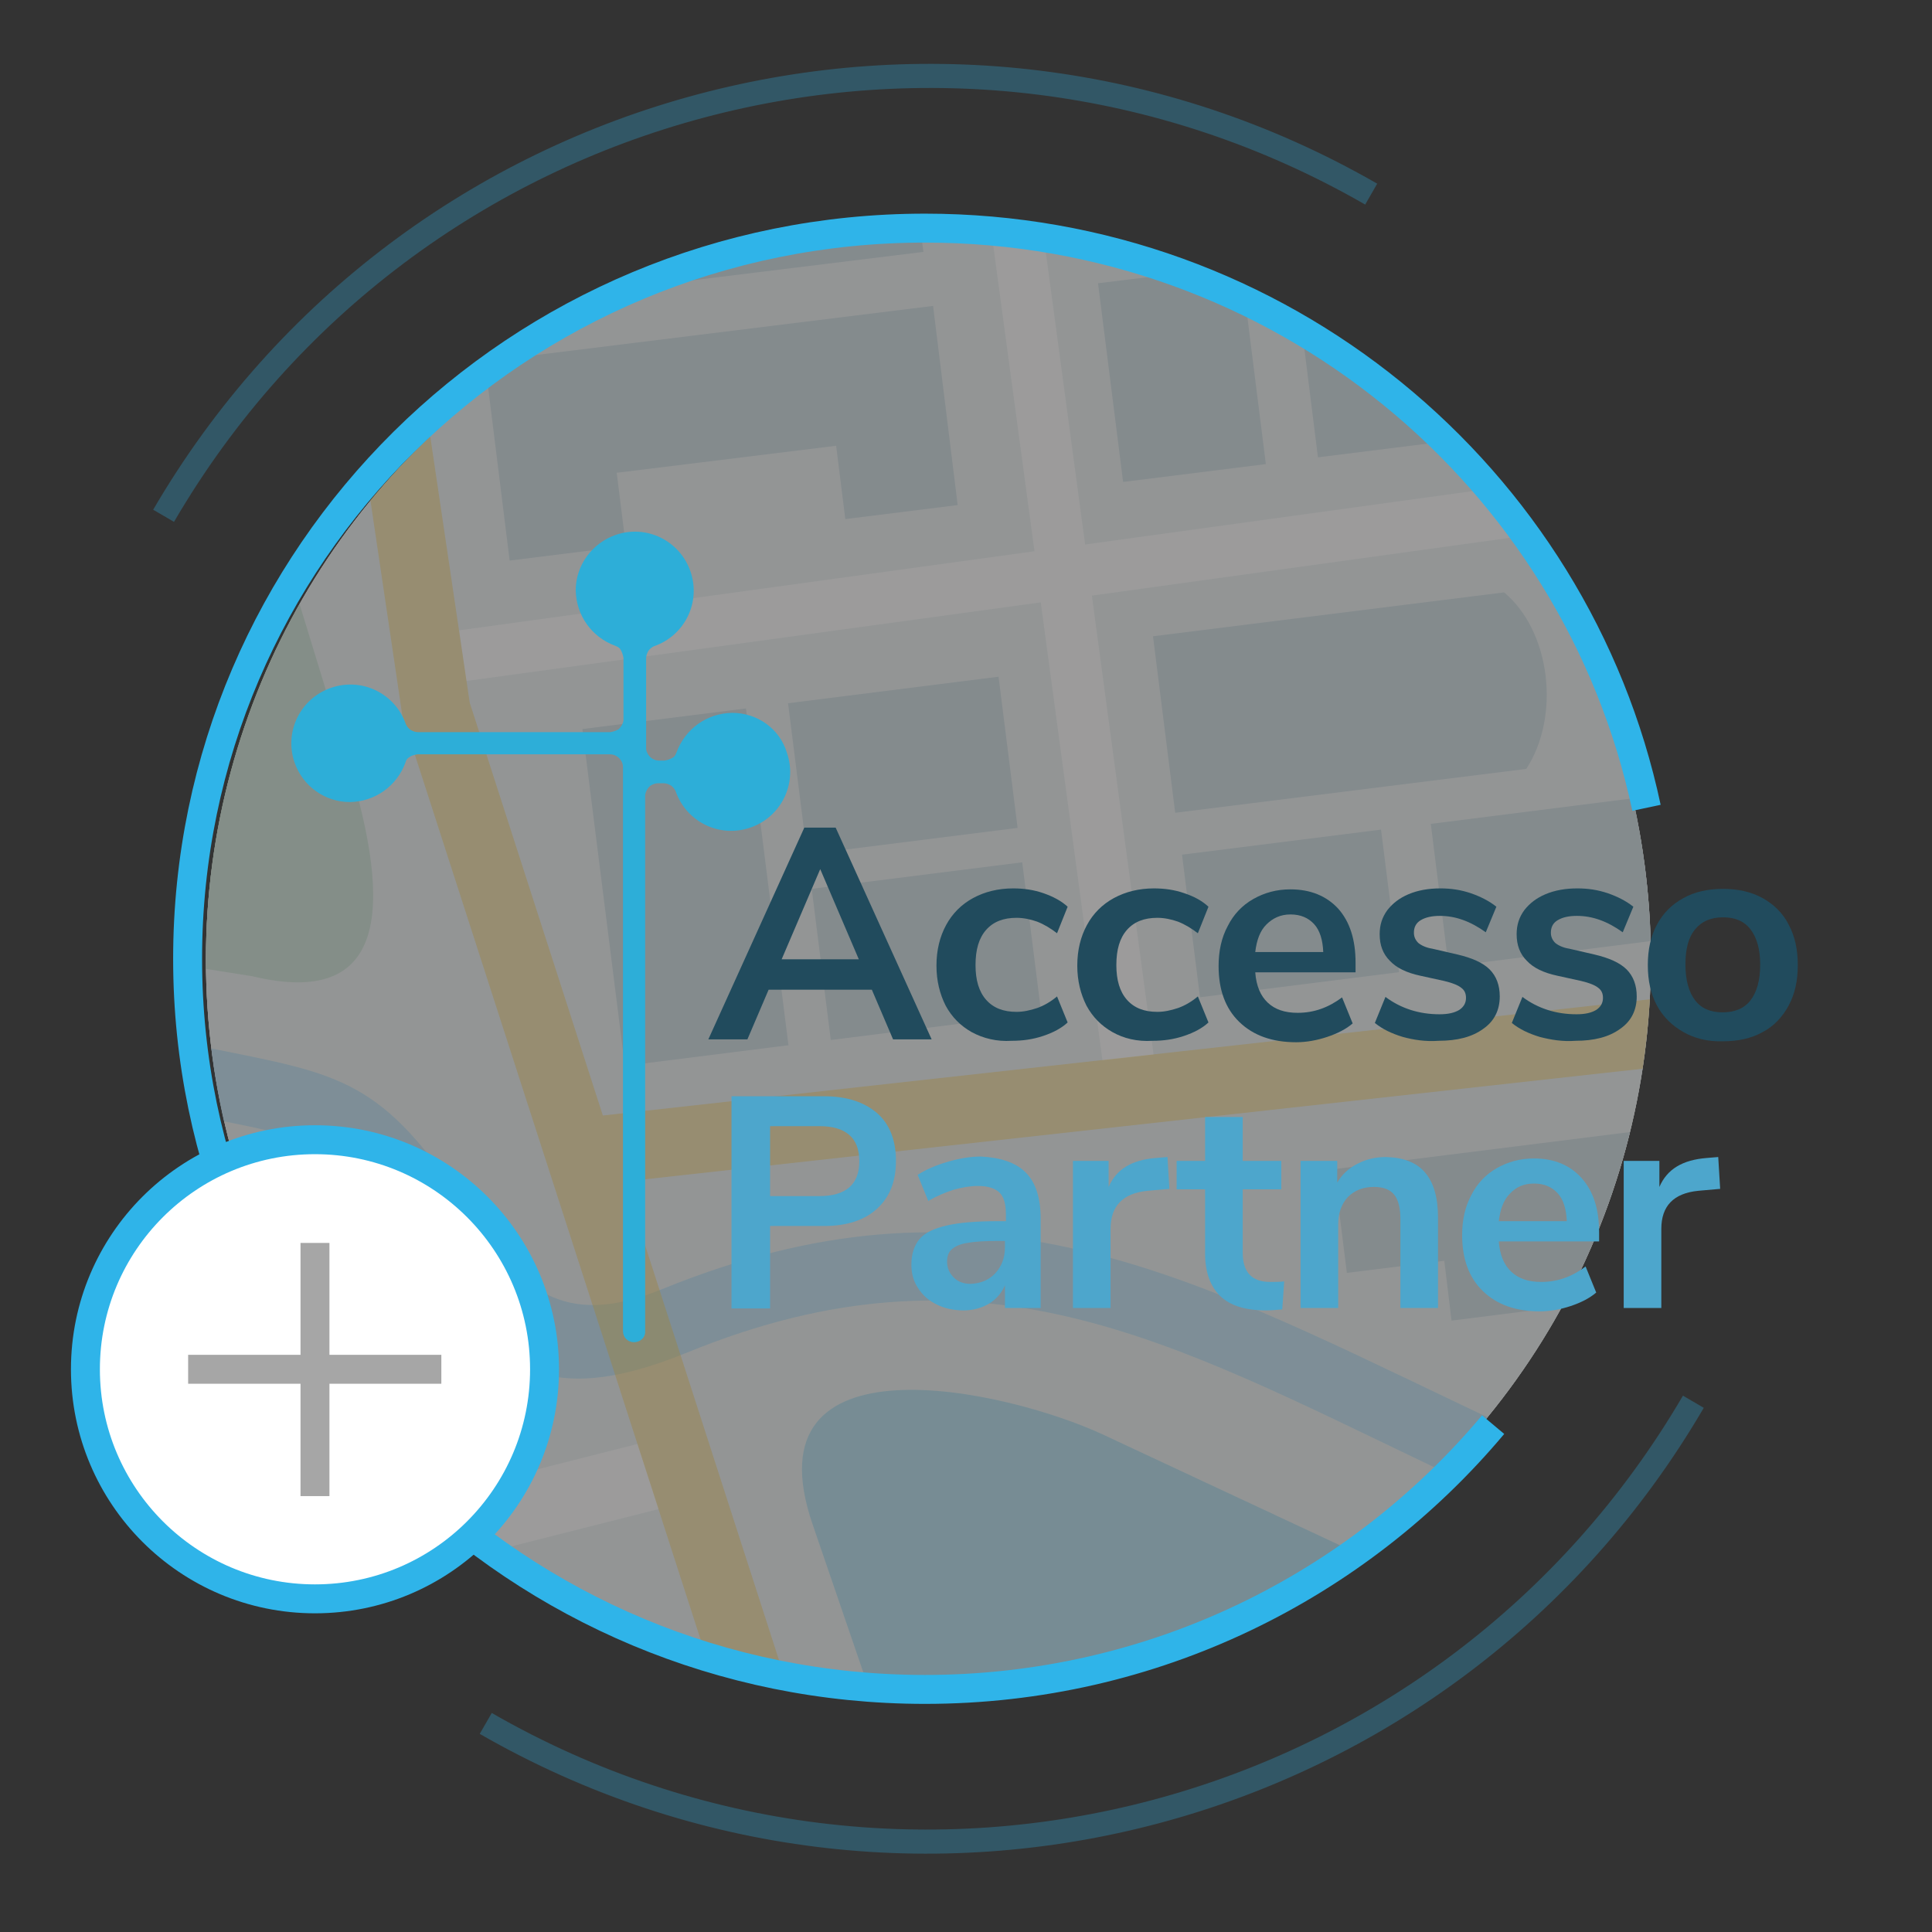
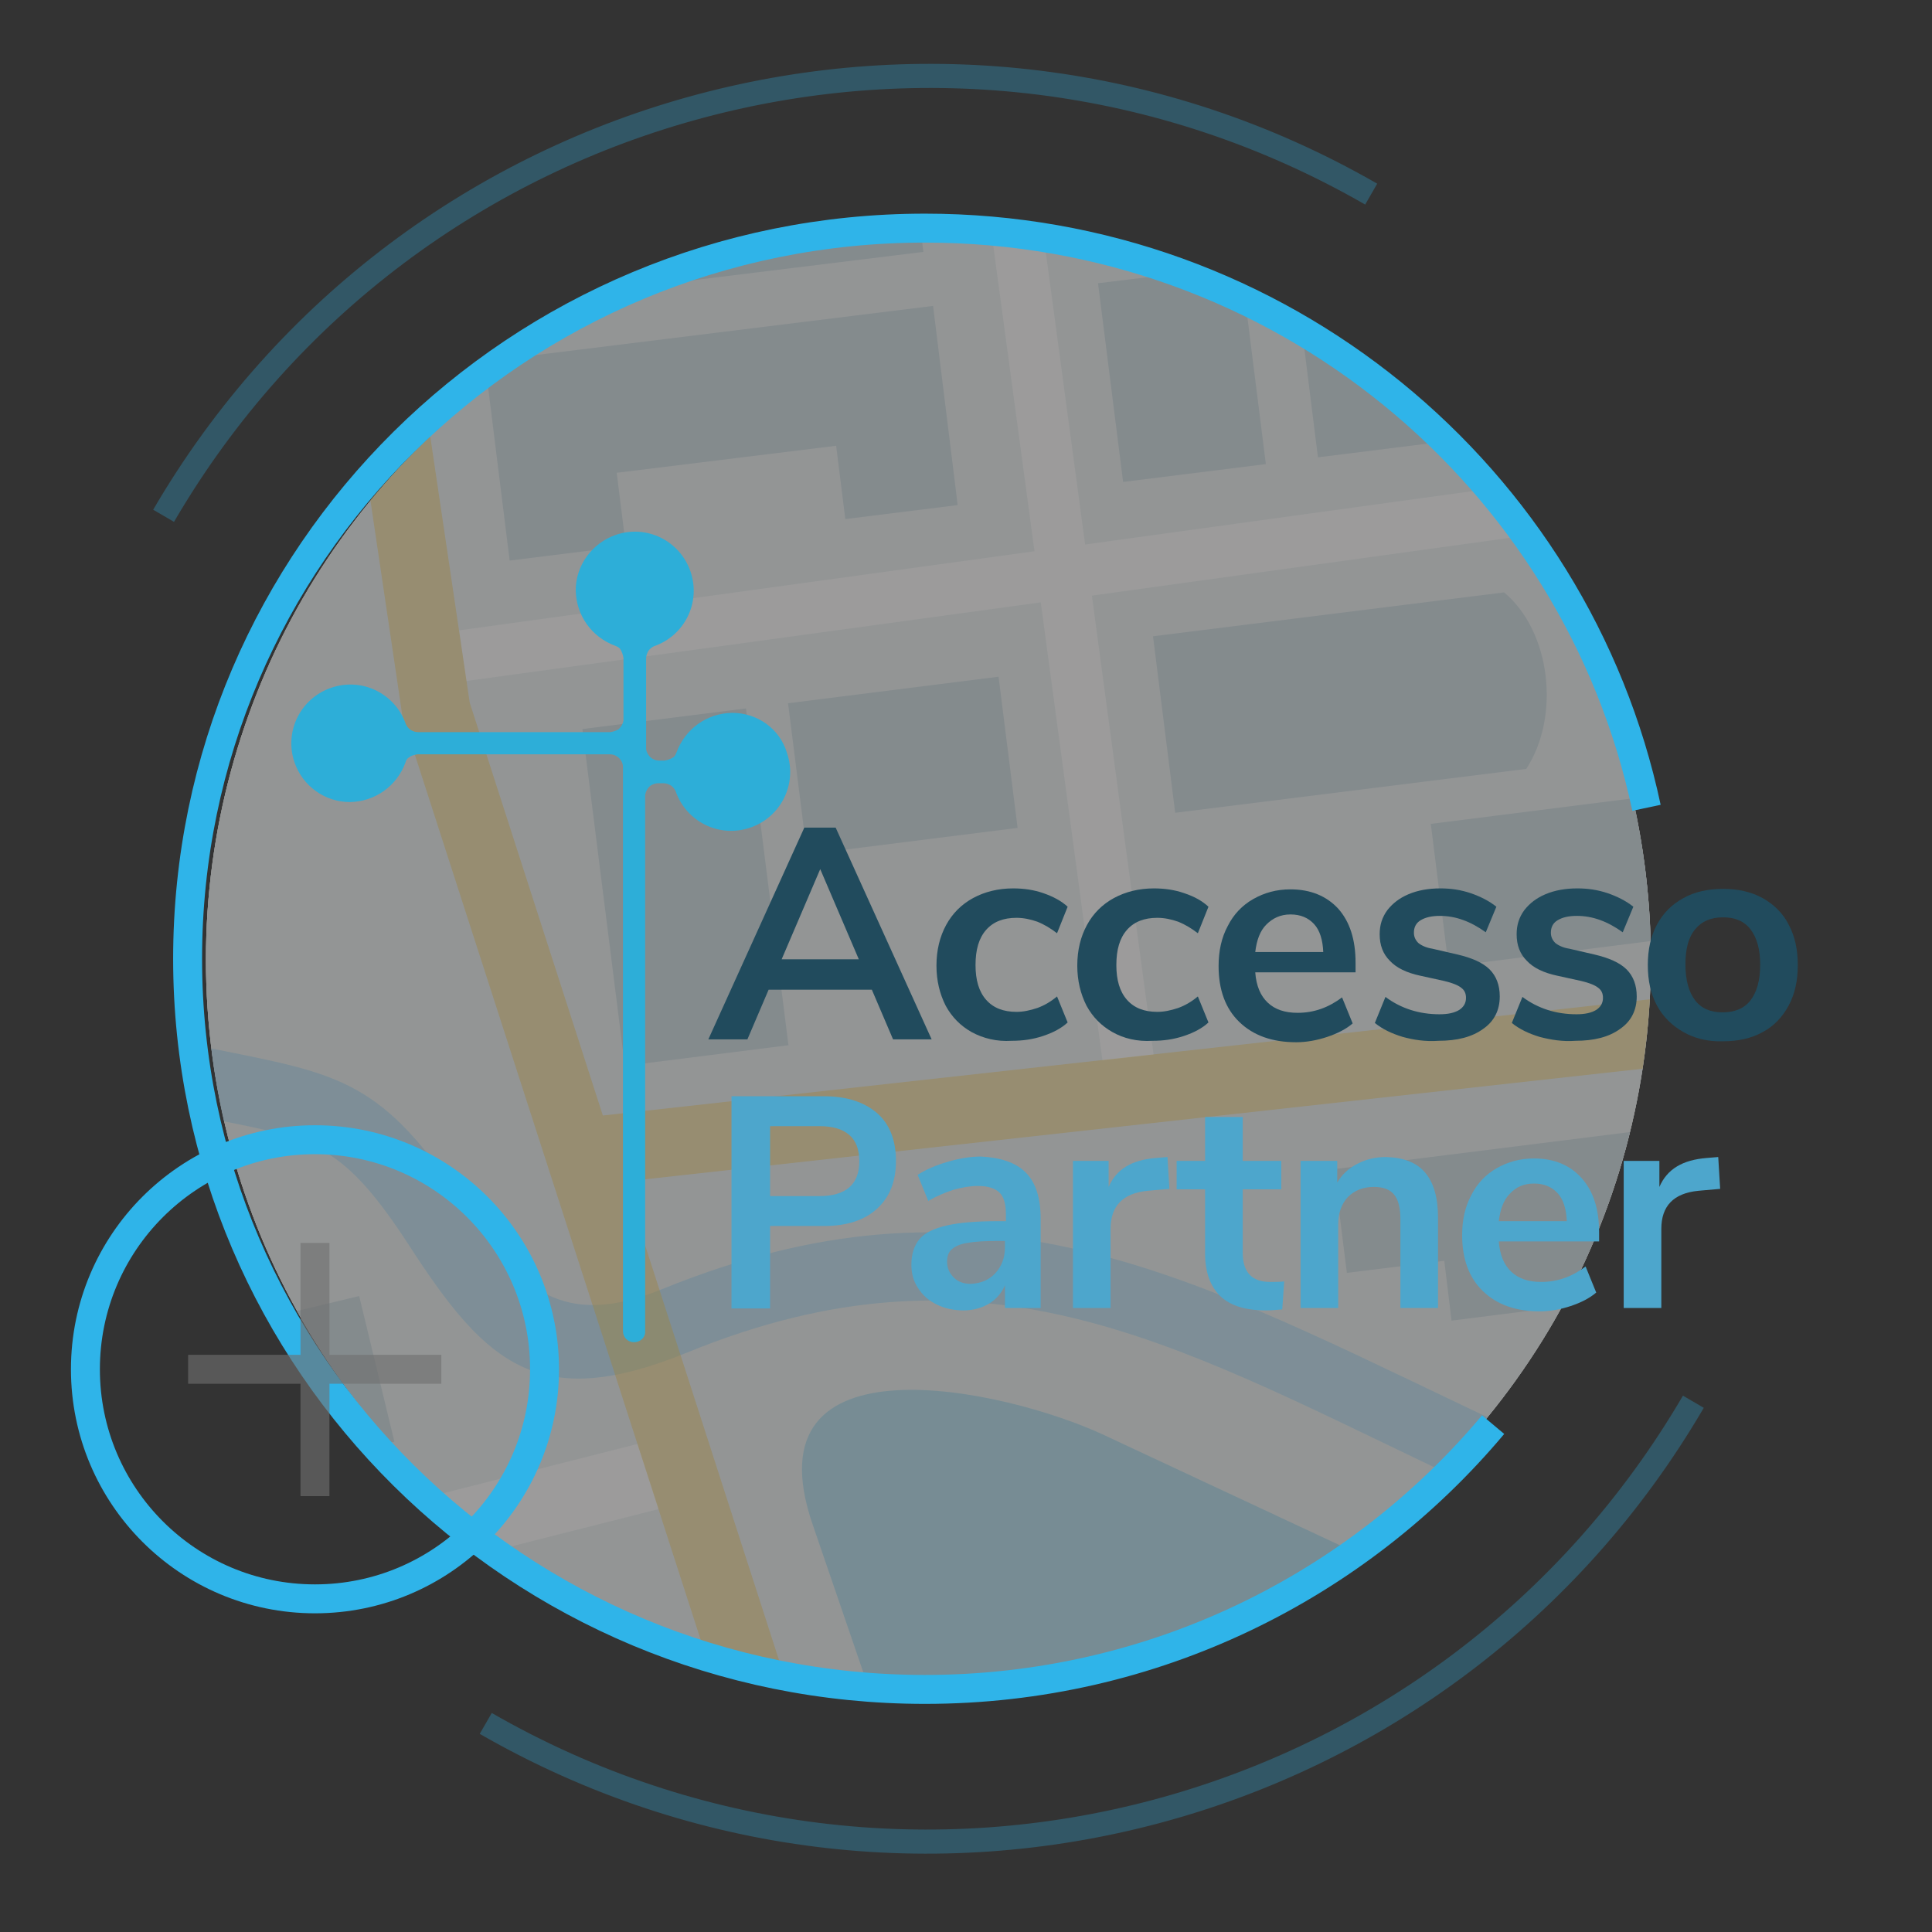
<svg xmlns="http://www.w3.org/2000/svg" id="Capa_1" x="0px" y="0px" viewBox="0 0 400.6 400.6" style="enable-background:new 0 0 400.6 400.6;" xml:space="preserve">
  <rect x="0" y="0" width="400.6" height="400.6" fill="#333333" stroke="none" />
  <style type="text/css"> .st0{opacity:0.52;} .st1{fill:#FDFEFF;} .st2{fill:#FDFCFC;} .st3{fill:#EBF0F0;} .st4{opacity:0.412;fill-rule:evenodd;clip-rule:evenodd;fill:#8CD2F7;enable-background:new ;} .st5{fill-rule:evenodd;clip-rule:evenodd;fill:#FDFCFC;} .st6{opacity:0.278;fill-rule:evenodd;clip-rule:evenodd;fill:#2FB4E9;enable-background:new ;} .st7{opacity:0.19;fill-rule:evenodd;clip-rule:evenodd;fill:#5CAB67;enable-background:new ;} .st8{opacity:0.447;fill-rule:evenodd;clip-rule:evenodd;fill:#FDCE53;enable-background:new ;} .st9{fill-rule:evenodd;clip-rule:evenodd;fill:#D0DCE1;} .st10{fill:#D0DCE1;} .st11{fill:none;} .st12{fill:none;stroke:#2FB4E9;stroke-width:6;} .st13{enable-background:new ;} .st14{fill:#214B5D;} .st15{fill:#4DA6CC;} .st16{fill:#2DAED8;} .st17{fill:#FFFFFF;} .st18{opacity:0.62;} .st19{fill:none;stroke:#707070;stroke-width:6;} .st20{opacity:0.278;fill:none;stroke:#2FB4E9;stroke-width:5;stroke-miterlimit:10;enable-background:new ;} </style>
  <g id="Grupo_226" transform="translate(0 0)" class="st0">
    <circle id="Elipse_30" class="st1" cx="192.5" cy="199" r="149.8" />
    <circle id="Elipse_31" class="st2" cx="192.5" cy="199" r="149.8" />
    <circle id="Elipse_32" class="st3" cx="192.5" cy="199" r="149.8" />
    <path id="Trazado_153" class="st4" d="M46.4,232.5c19,3.8,25,5,38.6,26c16,24.7,27,34.4,57.6,21.9c60.5-24.7,99.7-2.5,154.3,23.6 l1.7,0.8c3.5-3.5,6.8-7.1,9.9-10.9c-2.1-1-4.2-2-6.3-3c-58.2-27.8-100.3-49.9-164.9-23.6c-20.6,8.4-29.7,0-40.4-16.5 c-17.6-27.1-26.2-28-53.1-33.4C44.4,222.5,45.3,227.5,46.4,232.5z" />
    <path id="Trazado_154" class="st5" d="M95.2,130.7l119.3-16.4l-8.7-64.5c3.7,0.3,7.3,0.8,10.9,1.4l8.3,61.7l81.3-11.2 c2.7,3.1,5.2,6.3,7.6,9.7l-87.5,12.1l12.8,95.2l-10.6,1.2l-12.8-95L96.7,141.2L95.2,130.7z" />
    <path id="Trazado_155" class="st6" d="M228.8,297.5l50.5,23.6c-25.3,18.1-55.7,27.8-86.8,27.7c-4.4,0-8.7-0.2-13-0.6l-11-32.1 C154.8,276.2,208.4,288,228.8,297.5z" />
-     <path id="Trazado_156" class="st7" d="M62.1,125.2l10.1,33c9.4,30.8,7.8,50.9-20,44.2l-9.5-1.5c0-0.7,0-1.3,0-1.9 C42.6,173.1,49.3,147.7,62.1,125.2z" />
    <path id="Trazado_157" class="st5" d="M91.6,309.7l40.6-10.3l4.4,13.5l-31.2,7.9C100.6,317.4,96,313.7,91.6,309.7z" />
    <path id="Trazado_158" class="st8" d="M89.2,90.4l8.2,55.3l27.6,85.6l217.1-24.1c-0.3,4.9-0.8,9.7-1.5,14.4L129.5,245L162,345.7 c-5.5-1.1-10.9-2.6-16.3-4.4l-62-192l-0.2-0.6l-0.1-0.5l-6.6-44.5C80.7,99,84.9,94.6,89.2,90.4z" />
    <g id="Grupo_134" transform="translate(24.675 18.931)">
      <path id="Trazado_159" class="st9" d="M214.4,113l72.8-9.1c9.7,8.1,11.7,25.7,4.6,36.6l-72.8,9.1L214.4,113z" />
-       <rect id="Rectángulo_72" x="222.1" y="155.7" transform="matrix(0.992 -0.125 0.125 0.992 -19.369 31.596)" class="st10" width="41.6" height="29.8" />
      <path id="Trazado_160" class="st9" d="M272,151.9l41.9-5.3c2.2,9.7,3.4,19.6,3.7,29.6l-41.9,5.3L272,151.9z" />
      <path id="Trazado_161" class="st9" d="M166.4,30.2l0.4,3.1l-51.2,6.3C131.8,33.6,149,30.4,166.4,30.2z" />
      <path id="Trazado_162" class="st9" d="M85.5,54.8l83.3-10.3l5.1,41.3l-23.3,2.9l-1.9-15.2l-45.5,5.6l1.9,15.2l-24.1,3l-4.5-36.2 C79.6,58.9,82.5,56.8,85.5,54.8z" />
      <path id="Trazado_163" class="st9" d="M233.8,45.5l4,31.8L208.2,81L203,39.8l13.1-1.6C222.2,40.2,228.1,42.7,233.8,45.5z" />
      <path id="Trazado_164" class="st9" d="M272.6,72.9l-24,3l-3-24C255.4,57.9,264.4,64.9,272.6,72.9z" />
-       <rect id="Rectángulo_73" x="145.4" y="162.6" transform="matrix(0.992 -0.125 0.125 0.992 -20.926 22.244)" class="st10" width="44" height="31.6" />
      <rect id="Rectángulo_74" x="140.5" y="124.1" transform="matrix(0.992 -0.125 0.125 0.992 -16.162 21.341)" class="st10" width="44" height="31.6" />
      <rect id="Rectángulo_75" x="100.3" y="129.9" transform="matrix(0.992 -0.125 0.125 0.992 -19.651 15.913)" class="st10" width="34.2" height="70.4" />
      <path id="Trazado_165" class="st9" d="M36.9,252.9l12.9-3.1l7.3,30.2l-0.7,0.2C48.8,271.8,42.3,262.6,36.9,252.9z" />
      <path id="Trazado_166" class="st9" d="M274.8,242.5l-20.2,2.5l-2.7-21.5l61.4-7.7c-3.1,12.6-7.8,24.8-14.1,36.2l-22.9,2.9 L274.8,242.5z" />
    </g>
  </g>
  <ellipse class="st11" cx="191.8" cy="198.8" rx="156.2" ry="154.8" />
  <path class="st12" d="M341.4,167.5c-14.6-68.7-76-120.2-149.6-120.2c-84.4,0-152.9,67.8-152.9,151.5s68.5,151.5,152.9,151.5 c47.4,0,89.7-21.4,117.8-54.9" />
  <g id="Grupo_169" transform="translate(-700.825 -3063.391)">
    <g class="st13">
      <path class="st14" d="M881.6,3268.6h-21.4l-4.4,10.3h-8.1l19.9-43.9h6.5l19.9,43.9h-8L881.6,3268.6z M878.9,3262.3l-8-18.7 l-8,18.7H878.9z" />
      <path class="st14" d="M902.3,3277.4c-2.3-1.3-4.1-3.1-5.4-5.5c-1.2-2.4-1.9-5.1-1.9-8.3c0-3.2,0.7-6,2-8.4 c1.3-2.4,3.2-4.3,5.6-5.6c2.4-1.3,5.2-2,8.3-2c2.2,0,4.3,0.3,6.3,1s3.7,1.6,5,2.8l-2.2,5.5c-1.3-1-2.6-1.8-4.1-2.4 c-1.4-0.5-2.9-0.8-4.3-0.8c-2.7,0-4.8,0.8-6.3,2.5c-1.5,1.7-2.2,4.1-2.2,7.3c0,3.1,0.7,5.5,2.2,7.2c1.5,1.7,3.6,2.5,6.3,2.5 c1.4,0,2.8-0.3,4.3-0.8c1.4-0.5,2.8-1.3,4.1-2.4l2.2,5.4c-1.3,1.2-3,2.1-5.1,2.8c-2.1,0.7-4.2,1-6.5,1 C907.5,3279.4,904.7,3278.7,902.3,3277.4z" />
      <path class="st14" d="M931.5,3277.4c-2.3-1.3-4.1-3.1-5.4-5.5c-1.2-2.4-1.9-5.1-1.9-8.3c0-3.2,0.7-6,2-8.4 c1.3-2.4,3.2-4.3,5.6-5.6c2.4-1.3,5.2-2,8.3-2c2.2,0,4.3,0.3,6.3,1c2.1,0.7,3.7,1.6,5,2.8l-2.2,5.5c-1.3-1-2.6-1.8-4.1-2.4 c-1.4-0.5-2.9-0.8-4.3-0.8c-2.7,0-4.8,0.8-6.3,2.5c-1.5,1.7-2.2,4.1-2.2,7.3c0,3.1,0.7,5.5,2.2,7.2c1.5,1.7,3.6,2.5,6.3,2.5 c1.4,0,2.8-0.3,4.3-0.8c1.4-0.5,2.8-1.3,4.1-2.4l2.2,5.4c-1.3,1.2-3,2.1-5.1,2.8c-2.1,0.7-4.2,1-6.5,1 C936.6,3279.4,933.8,3278.7,931.5,3277.4z" />
      <path class="st14" d="M981.8,3265h-20.7c0.2,2.8,1.1,4.9,2.6,6.3c1.5,1.4,3.5,2.1,6.2,2.1c3.4,0,6.4-1.1,9.2-3.2l2.2,5.4 c-1.4,1.2-3.2,2.1-5.3,2.8c-2.1,0.7-4.3,1.1-6.4,1.1c-5,0-8.9-1.4-11.8-4.2c-2.9-2.8-4.3-6.7-4.3-11.6c0-3.1,0.6-5.9,1.9-8.3 c1.2-2.4,3-4.3,5.3-5.6c2.3-1.3,4.8-2,7.7-2c4.2,0,7.5,1.4,9.9,4c2.4,2.7,3.6,6.4,3.6,11.2V3265z M963.4,3255.1 c-1.3,1.3-2,3.2-2.3,5.7h14.1c-0.1-2.5-0.7-4.5-1.9-5.8c-1.2-1.3-2.8-2-4.9-2S964.7,3253.8,963.4,3255.1z" />
      <path class="st14" d="M991.7,3278.4c-2.3-0.7-4.2-1.6-5.8-2.9l2.2-5.4c3.2,2.4,7,3.6,11.2,3.6c1.8,0,3.1-0.3,4.1-0.9 c0.9-0.6,1.4-1.4,1.4-2.5c0-0.9-0.3-1.6-1-2.1c-0.6-0.5-1.8-1-3.5-1.4l-5-1.1c-2.8-0.6-4.9-1.6-6.3-3.1c-1.4-1.4-2.1-3.2-2.1-5.5 c0-1.9,0.5-3.5,1.6-5c1.1-1.4,2.5-2.5,4.4-3.3c1.9-0.8,4.1-1.2,6.6-1.2c2.2,0,4.2,0.3,6.3,1c2,0.7,3.8,1.6,5.3,2.8l-2.2,5.3 c-3.2-2.3-6.3-3.4-9.5-3.4c-1.7,0-3,0.3-4,0.9c-1,0.6-1.4,1.5-1.4,2.6c0,0.8,0.3,1.5,0.9,2.1c0.6,0.5,1.6,1,2.9,1.2l5.2,1.2 c3,0.7,5.3,1.7,6.7,3.1c1.4,1.4,2.1,3.3,2.1,5.6c0,2.8-1.1,5.1-3.4,6.7c-2.3,1.7-5.4,2.5-9.3,2.5 C996.4,3279.4,993.9,3279,991.7,3278.4z" />
      <path class="st14" d="M1020.1,3278.4c-2.3-0.7-4.2-1.6-5.8-2.9l2.2-5.4c3.2,2.4,7,3.6,11.2,3.6c1.8,0,3.1-0.3,4.1-0.9 c0.9-0.6,1.4-1.4,1.4-2.5c0-0.9-0.3-1.6-1-2.1c-0.6-0.5-1.8-1-3.5-1.4l-5-1.1c-2.8-0.6-4.9-1.6-6.3-3.1c-1.4-1.4-2.1-3.2-2.1-5.5 c0-1.9,0.5-3.5,1.6-5c1.1-1.4,2.5-2.5,4.4-3.3c1.9-0.8,4.1-1.2,6.6-1.2c2.2,0,4.2,0.3,6.3,1c2,0.7,3.8,1.6,5.3,2.8l-2.2,5.3 c-3.2-2.3-6.3-3.4-9.5-3.4c-1.7,0-3,0.3-4,0.9c-1,0.6-1.4,1.5-1.4,2.6c0,0.8,0.3,1.5,0.9,2.1c0.6,0.5,1.6,1,2.9,1.2l5.2,1.2 c3,0.7,5.3,1.7,6.7,3.1c1.4,1.4,2.1,3.3,2.1,5.6c0,2.8-1.1,5.1-3.4,6.7c-2.3,1.7-5.4,2.5-9.3,2.5 C1024.9,3279.4,1022.4,3279,1020.1,3278.4z" />
      <path class="st14" d="M1049.9,3277.4c-2.3-1.3-4.2-3.1-5.5-5.5c-1.3-2.4-1.9-5.2-1.9-8.4c0-3.2,0.6-6,1.9-8.4 c1.3-2.4,3.1-4.2,5.5-5.5c2.3-1.3,5.1-1.9,8.2-1.9c3.1,0,5.8,0.6,8.2,1.9c2.3,1.3,4.2,3.1,5.4,5.5c1.3,2.4,1.9,5.2,1.9,8.4 c0,3.2-0.6,6-1.9,8.4c-1.3,2.4-3.1,4.3-5.4,5.5c-2.3,1.3-5.1,1.9-8.2,1.9C1054.9,3279.4,1052.2,3278.7,1049.9,3277.4z M1063.8,3270.8c1.3-1.7,2-4.1,2-7.4c0-3.2-0.7-5.6-2-7.3s-3.2-2.5-5.7-2.5c-2.5,0-4.4,0.8-5.8,2.5c-1.4,1.7-2,4.1-2,7.3 c0,3.2,0.7,5.7,2,7.4c1.3,1.7,3.2,2.5,5.7,2.5C1060.5,3273.3,1062.5,3272.5,1063.8,3270.8z" />
    </g>
    <g class="st13">
      <path class="st15" d="M852.5,3290.7h19.2c4.7,0,8.3,1.2,11,3.5c2.6,2.3,3.9,5.6,3.9,9.9s-1.3,7.5-3.9,9.9c-2.6,2.4-6.3,3.6-11,3.6 h-11.2v17.1h-8V3290.7z M870.7,3311.4c5.5,0,8.3-2.4,8.3-7.2c0-2.5-0.7-4.3-2.1-5.5c-1.4-1.2-3.4-1.8-6.2-1.8h-10.2v14.5H870.7z" />
      <path class="st15" d="M913.5,3306.5c2.1,2.1,3.1,5.3,3.1,9.6v18.5h-7.4v-4.7c-0.7,1.6-1.8,2.9-3.3,3.8c-1.5,0.9-3.3,1.4-5.3,1.4 c-2,0-3.9-0.4-5.5-1.2c-1.7-0.8-3-2-3.9-3.4c-1-1.5-1.4-3.1-1.4-4.9c0-2.2,0.6-4,1.7-5.3c1.1-1.3,3-2.2,5.6-2.8 c2.6-0.6,6.1-0.9,10.7-0.9h1.6v-1.4c0-2.1-0.4-3.6-1.3-4.5c-0.9-0.9-2.4-1.4-4.5-1.4c-1.6,0-3.3,0.3-5.1,0.8 c-1.8,0.6-3.5,1.3-5.2,2.3l-2.2-5.4c1.7-1.1,3.8-2,6.2-2.7c2.4-0.7,4.7-1.1,6.9-1.1C908.2,3303.4,911.4,3304.4,913.5,3306.5z M907.2,3327.4c1.3-1.4,2-3.2,2-5.4v-1.3H908c-2.8,0-4.9,0.1-6.5,0.4c-1.5,0.2-2.6,0.7-3.3,1.3c-0.7,0.6-1,1.5-1,2.6 c0,1.3,0.5,2.4,1.4,3.3c0.9,0.9,2.1,1.3,3.5,1.3C904.2,3329.5,905.9,3328.8,907.2,3327.4z" />
      <path class="st15" d="M943.3,3309.9l-4.5,0.4c-5.2,0.5-7.7,3.2-7.7,7.9v16.4h-7.8v-30.5h7.4v5.4c1.6-3.7,4.8-5.6,9.8-6l2.4-0.2 L943.3,3309.9z" />
      <path class="st15" d="M967.1,3329.1l-0.4,5.8c-1.2,0.1-2.4,0.2-3.4,0.2c-4.3,0-7.4-1-9.5-3c-2-2-3.1-4.9-3.1-8.8V3310h-5.9v-5.9 h5.9v-9.1h7.8v9.1h8v5.9h-8v13.1c0,4.1,1.9,6.1,5.7,6.1C965.2,3329.2,966.1,3329.2,967.1,3329.1z" />
      <path class="st15" d="M996.3,3306.5c1.8,2.1,2.7,5.2,2.7,9.4v18.7h-7.8v-18.3c0-2.4-0.4-4.1-1.3-5.2c-0.9-1.1-2.3-1.6-4.2-1.6 c-2.2,0-4,0.7-5.4,2.1c-1.3,1.4-2,3.3-2,5.7v17.3h-7.8v-30.5h7.6v4.5c1-1.7,2.4-3,4.2-3.9c1.7-0.9,3.7-1.4,5.9-1.4 C991.8,3303.4,994.5,3304.4,996.3,3306.5z" />
      <path class="st15" d="M1032.3,3320.8h-20.7c0.2,2.8,1.1,4.9,2.6,6.3c1.5,1.4,3.5,2.1,6.2,2.1c3.4,0,6.4-1.1,9.2-3.2l2.2,5.4 c-1.4,1.2-3.2,2.1-5.3,2.8s-4.3,1.1-6.4,1.1c-5,0-8.9-1.4-11.8-4.2c-2.9-2.8-4.3-6.7-4.3-11.6c0-3.1,0.6-5.9,1.9-8.3 c1.2-2.4,3-4.3,5.3-5.6c2.3-1.3,4.8-2,7.7-2c4.2,0,7.5,1.4,9.9,4.1c2.4,2.7,3.6,6.4,3.6,11.2V3320.8z M1013.9,3310.9 c-1.3,1.3-2,3.2-2.3,5.7h14.1c-0.1-2.5-0.7-4.5-1.9-5.8c-1.2-1.3-2.8-2-4.9-2S1015.2,3309.5,1013.9,3310.9z" />
      <path class="st15" d="M1057.5,3309.9l-4.5,0.4c-5.2,0.5-7.7,3.2-7.7,7.9v16.4h-7.8v-30.5h7.4v5.4c1.6-3.7,4.8-5.6,9.8-6l2.4-0.2 L1057.5,3309.9z" />
    </g>
    <path id="Fill_2109" class="st16" d="M852.6,3211.2c-5.2,0.1-9.7,3.3-11.5,8.2c-0.2,0.5-0.4,0.9-0.8,1.1c-0.5,0.3-1.1,0.5-1.7,0.6 h-1.1c-0.6,0-1.2-0.2-1.7-0.6c-0.5-0.4-0.9-1.1-1-1.7v-18.9c0-0.6,0.2-1.1,0.5-1.6c0.3-0.4,0.7-0.7,1.1-0.9 c6.4-2.2,9.8-9.1,7.6-15.5c-2.2-6.4-9.1-9.8-15.5-7.6c-4.9,1.7-8.3,6.3-8.3,11.5c0.1,5.2,3.3,9.7,8.2,11.5c0.5,0.2,0.9,0.4,1.1,0.8 c0.3,0.5,0.5,1.1,0.6,1.7v13c-0.1,0.7-0.5,1.3-1,1.8c-0.5,0.3-1.1,0.5-1.7,0.6h-39.9c-0.6,0-1.1-0.2-1.6-0.5 c-0.4-0.3-0.7-0.7-0.9-1.1c-2.2-6.4-9.1-9.8-15.5-7.6s-9.8,9.1-7.6,15.5c1.7,4.9,6.3,8.2,11.5,8.2c5.2-0.1,9.7-3.3,11.5-8.2 c0.1-0.5,0.4-0.9,0.8-1.1c0.5-0.4,1.1-0.5,1.7-0.6h39.9c1.4,0,2.6,1.1,2.7,2.5v117.1c0,1.3,1,2.3,2.3,2.3l0,0 c1.2,0,2.3-0.9,2.3-2.1v-111.3c0.1-0.8,0.5-1.5,1.1-2c0.5-0.3,1-0.5,1.6-0.5h1.1c0.6,0,1.1,0.2,1.6,0.5c0.4,0.3,0.7,0.7,0.9,1.1 c2.2,6.4,9.1,9.8,15.5,7.6c6.4-2.2,9.8-9.1,7.6-15.5C862.5,3214.5,857.9,3211.2,852.6,3211.2" />
  </g>
  <g id="Grupo_228" transform="translate(-607.689 -2953.48)">
    <g id="Elipse_41" transform="translate(618 3028.5)">
-       <circle class="st17" cx="55" cy="208.9" r="47.6" />
      <circle class="st12" cx="55" cy="208.9" r="47.6" />
    </g>
    <g id="Grupo_227" transform="translate(-26 86)" class="st18">
      <line id="Línea_23" class="st19" x1="699" y1="3125.2" x2="699" y2="3177.7" />
      <line id="Línea_24" class="st19" x1="725.2" y1="3151.4" x2="672.7" y2="3151.4" />
    </g>
  </g>
  <g id="Group_35" transform="translate(10.819 8.751)">
    <path id="Path" class="st20" d="M23.1,98.2C74,10.9,185.9-18.9,273.5,31.5" />
    <path id="Path-2" class="st20" d="M340.3,281.9c-51,87.3-162.8,117.1-250.4,66.7" />
  </g>
</svg>